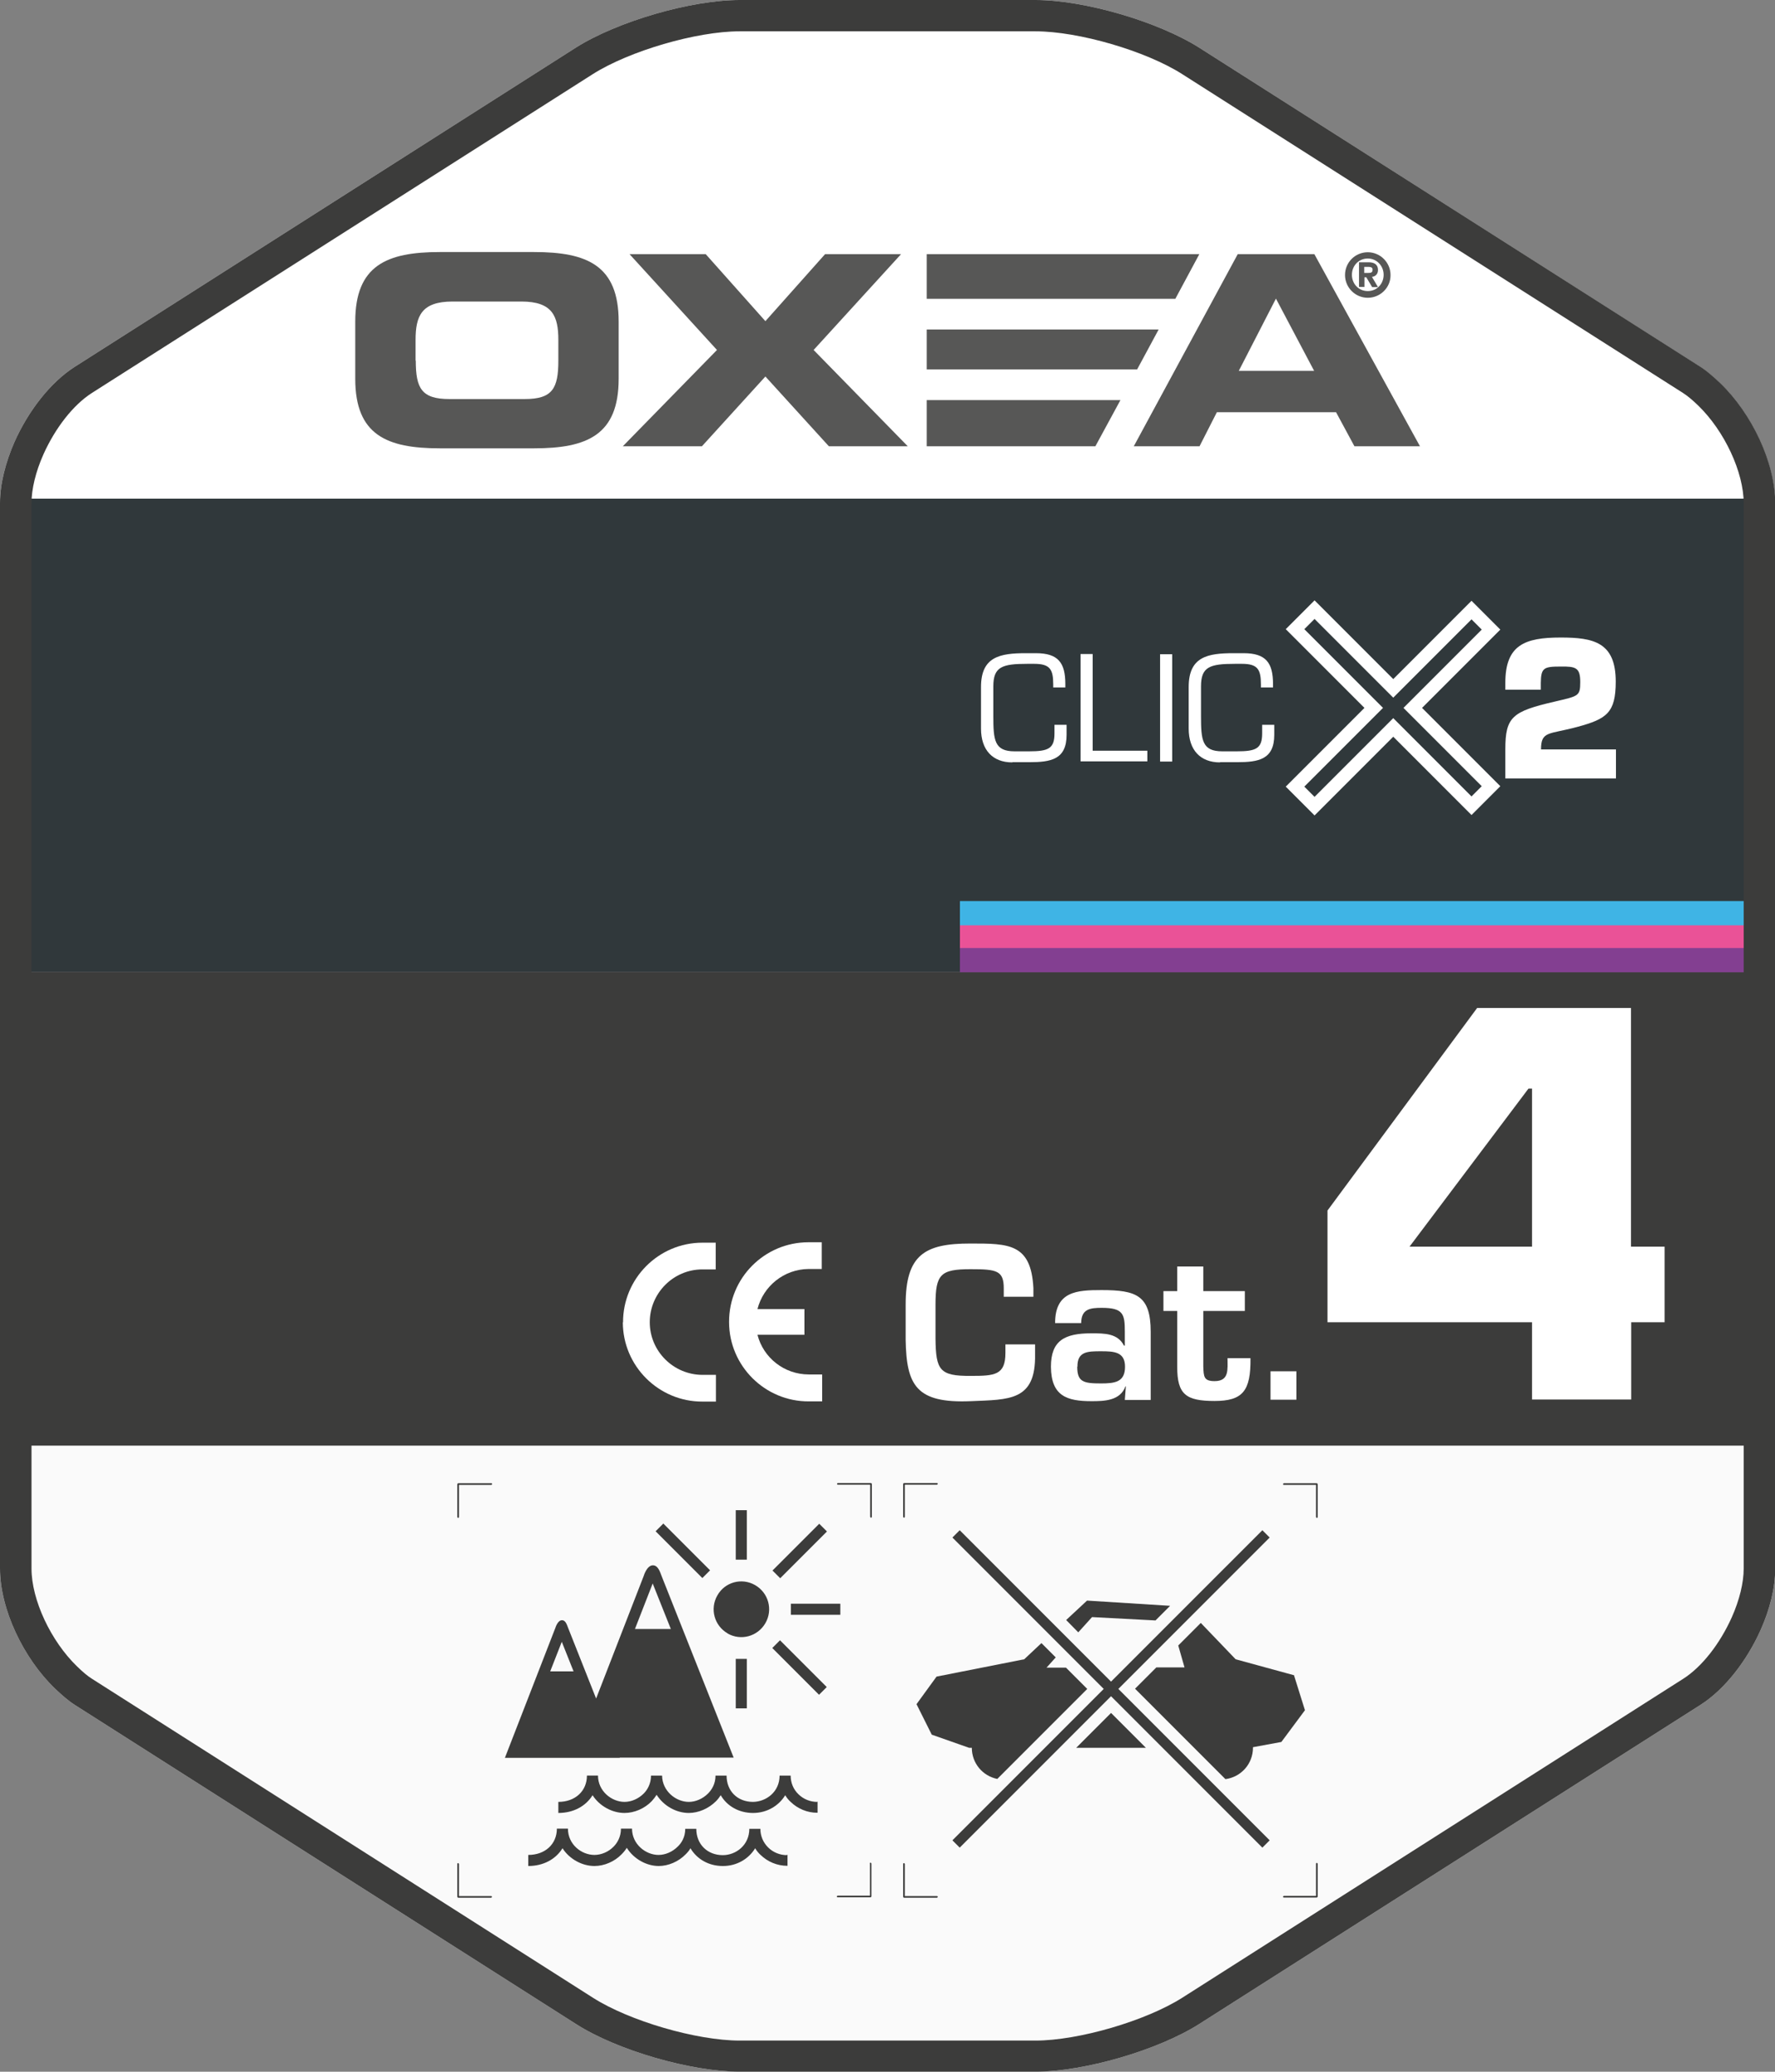
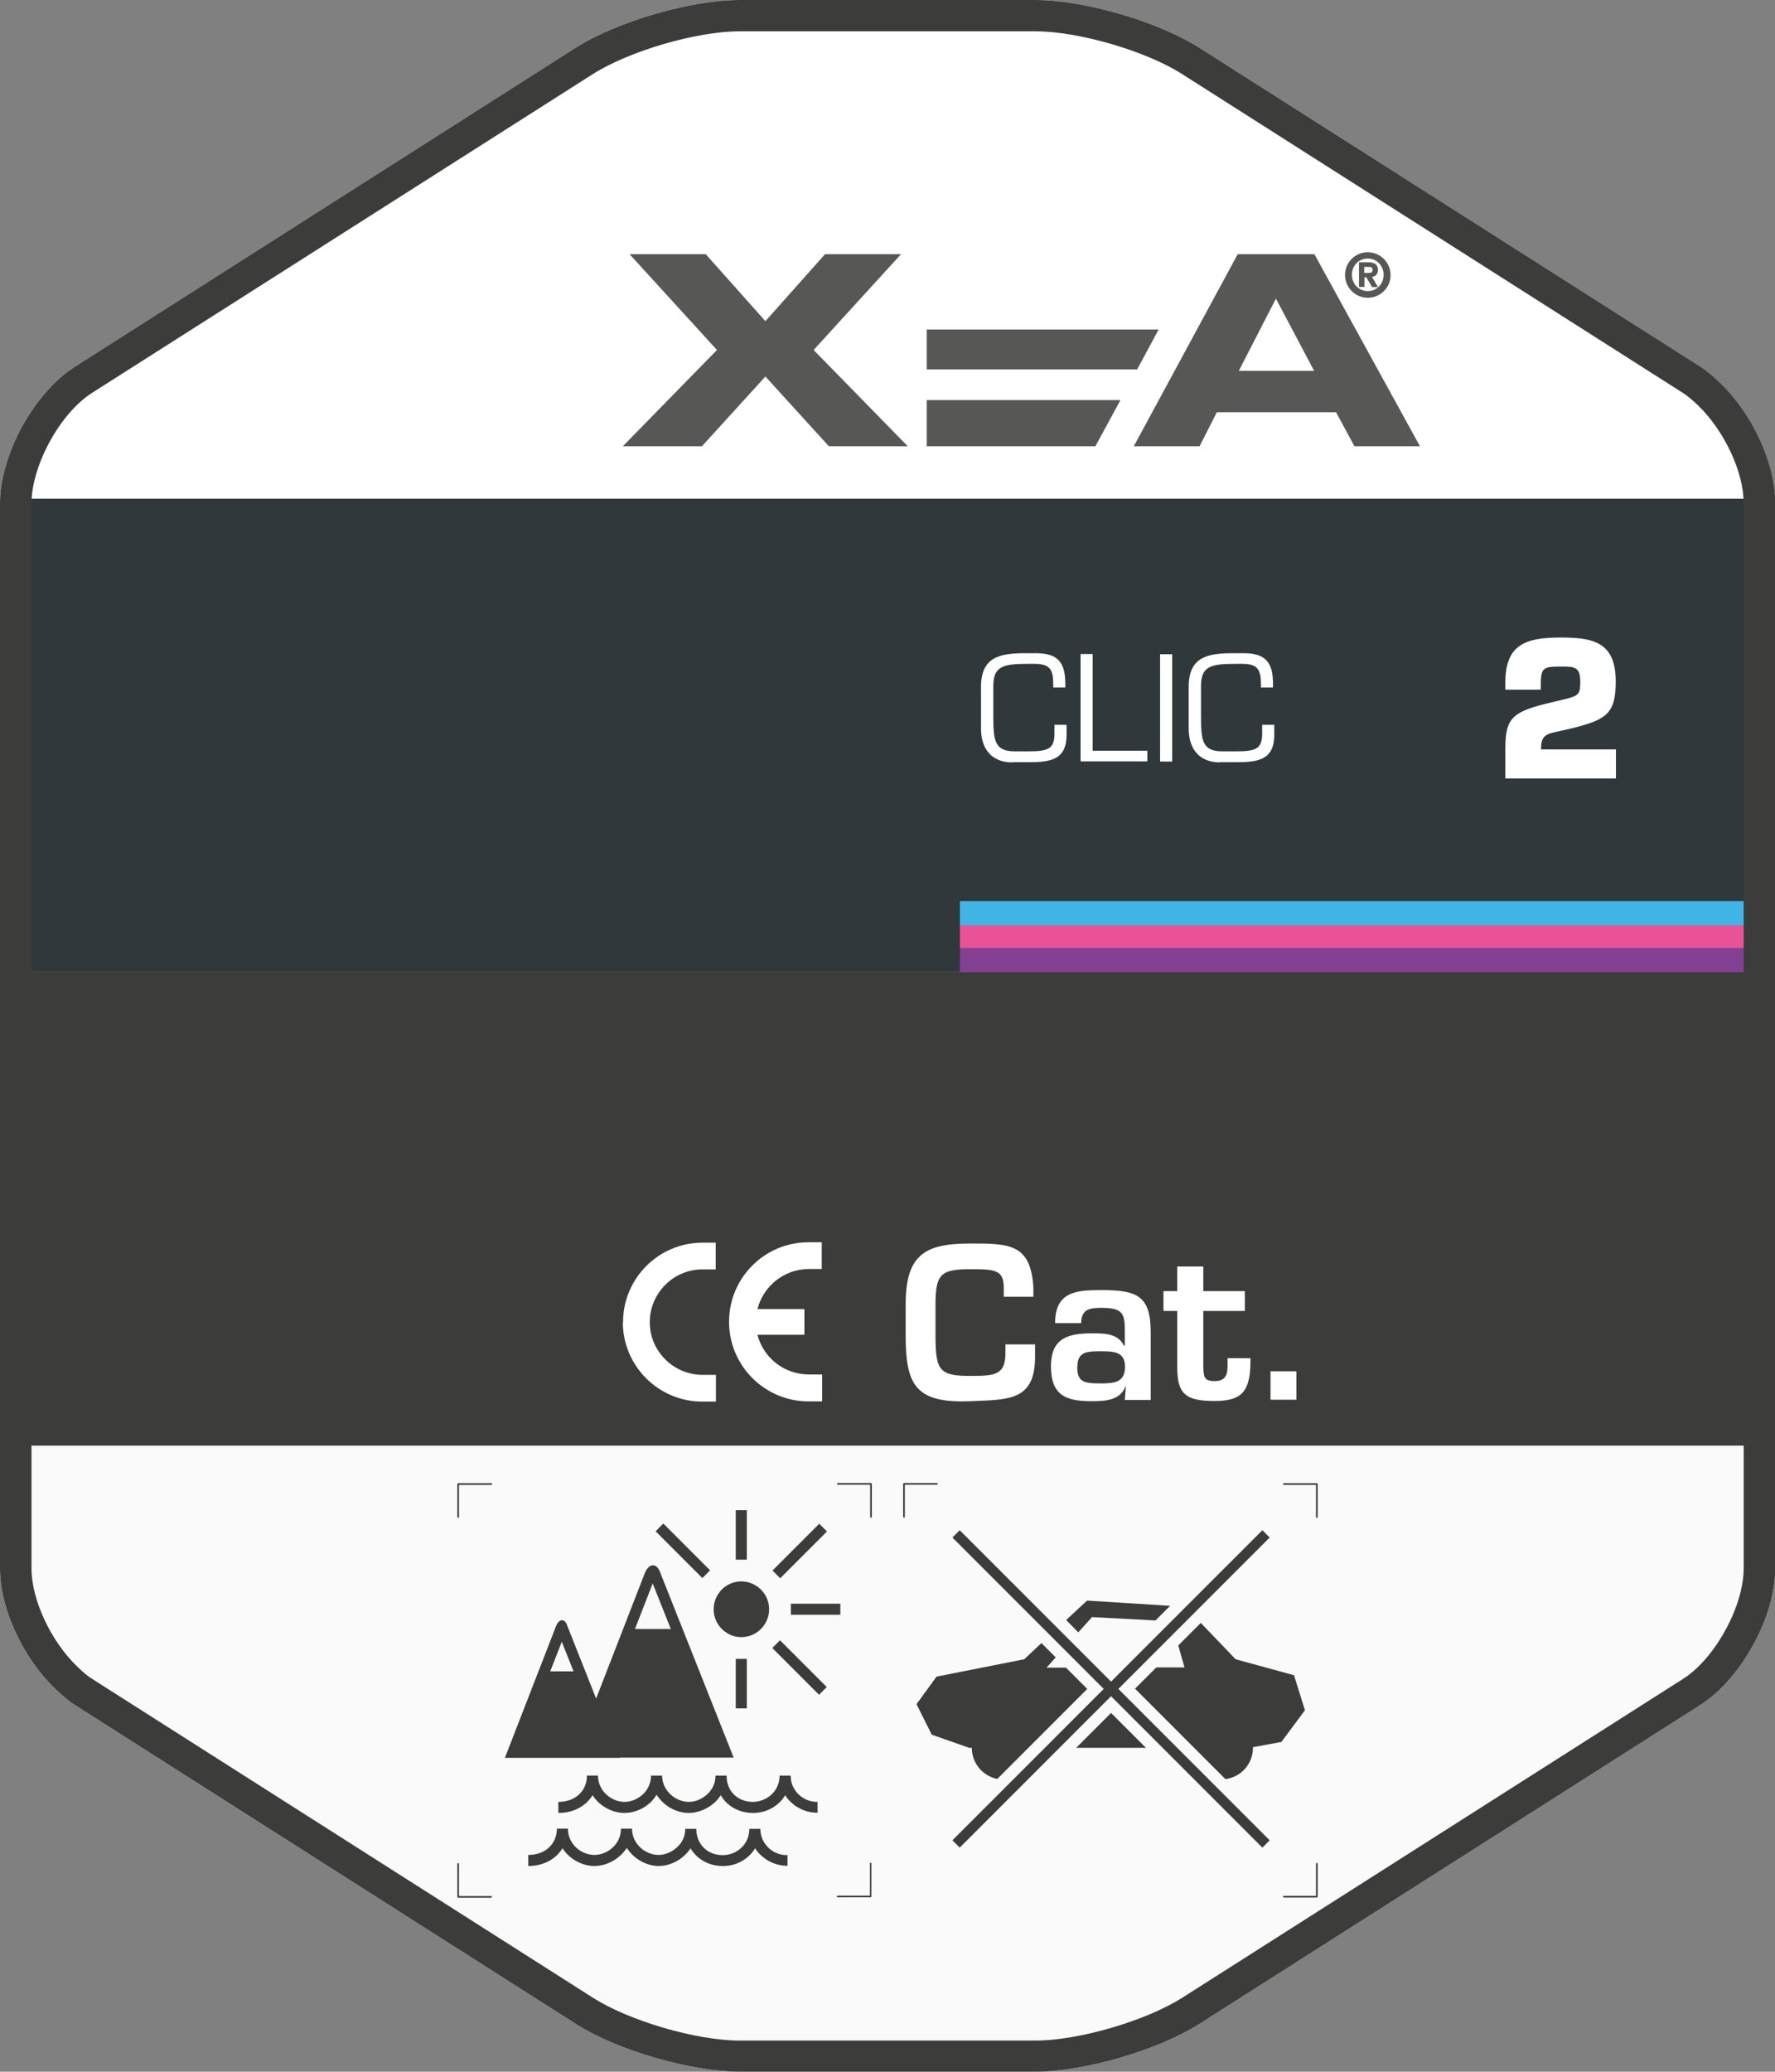
<svg xmlns="http://www.w3.org/2000/svg" viewBox="0 0 85.04 99.21">
  <rect x="0" y="0" width="85.04" height="99.21" fill="#808080" stroke="none" />
  <defs>
    <style>.uuid-37fc52b7-92d8-4ccd-bdca-fe1280e59247{fill:#ea5297;}.uuid-0e047bc8-b5b3-4da0-a026-3724e0e3b8b5{fill:#fff;}.uuid-3982c8ff-0402-4110-a0bf-d6081fc0ccb9{fill:#fafafa;}.uuid-c4a8bb5f-3fa4-4eb9-9d6b-fb9249fa00e4{fill:#30383b;}.uuid-c35593a4-882b-413e-b5d7-28b1a793f05c{fill:#3fb4e5;}.uuid-f0deb891-61df-4d4e-80bd-ef7dd799c41a{fill:#575756;}.uuid-c1aeced0-7274-4ce8-b3c0-9dea6e1f7a57{fill:#3c3c3b;}.uuid-d667affc-864c-4afa-bf76-caf22c00d9c9{fill:#833f91;}</style>
  </defs>
  <g id="uuid-29a781c9-2a36-4783-8680-687920c811b0">
    <path class="uuid-3982c8ff-0402-4110-a0bf-d6081fc0ccb9" d="m85.04,24.1c0-1.95-1.12-4.3-2.64-5.76-.31-.29-.62-.57-.95-.78L57.45,2.28C55.47,1.03,51.95,0,49.61,0h-14.17C33.09,0,29.57,1.03,27.59,2.28L3.59,17.56c-1.18.75-2.23,2.12-2.89,3.59C.27,22.13,0,23.16,0,24.09v51.02c0,1.95,1.12,4.3,2.64,5.76.31.29.62.57.95.78l24.01,15.28c1.97,1.26,5.5,2.28,7.84,2.28h14.17c2.34,0,5.87-1.03,7.84-2.28l24.01-15.28c1.18-.75,2.23-2.12,2.89-3.59.44-.98.7-2.01.7-2.94V24.1Z" />
    <path class="uuid-0e047bc8-b5b3-4da0-a026-3724e0e3b8b5" d="m1.42,28.61v-4.51c0-1.85,1.37-4.35,2.93-5.34L28.35,3.48c1.76-1.12,5-2.06,7.08-2.06h14.17c2.08,0,5.32.94,7.08,2.06l24.01,15.28c1.56.99,2.93,3.49,2.93,5.34v4.51H1.42Z" />
    <rect class="uuid-c4a8bb5f-3fa4-4eb9-9d6b-fb9249fa00e4" x="1.42" y="23.88" width="82.2" height="22.68" />
    <rect class="uuid-c1aeced0-7274-4ce8-b3c0-9dea6e1f7a57" x="1.42" y="46.55" width="82.2" height="22.68" />
    <path class="uuid-0e047bc8-b5b3-4da0-a026-3724e0e3b8b5" d="m48.09,62.11v-.41c0-.86-.34-.92-1.59-.92-1.44,0-1.68.24-1.68,1.7v1.64c.02,1.49.19,1.78,1.69,1.77,1.15,0,1.66-.04,1.66-1.1v-.41s1.42,0,1.42,0v.48c.04,2.24-1.24,2.16-3.08,2.24-2.62.11-3.08-.76-3.12-2.93v-1.7c0-2.38.91-2.92,3.1-2.92,1.85,0,2.91,0,3.02,2.14v.41h-1.43Z" />
    <path class="uuid-0e047bc8-b5b3-4da0-a026-3724e0e3b8b5" d="m53.95,66.39h-.03c-.25.69-1.01.71-1.62.71-1.18,0-1.94-.24-1.95-1.65,0-1.25.65-1.6,1.94-1.6.63,0,1.26,0,1.56.59h.04v-.67c0-.84-.07-1.14-1.11-1.14-.54,0-.98.05-.98.73h-1.25c0-1.52,1.04-1.58,2.22-1.58,1.67,0,2.36.25,2.36,2v3.26s-1.24,0-1.24,0l.05-.65Zm-2.34-.94c0,.73.3.8,1.14.8.66,0,1.15-.06,1.15-.8,0-.72-.54-.74-1.15-.74-.63,0-1.14,0-1.13.74Z" />
    <path class="uuid-0e047bc8-b5b3-4da0-a026-3724e0e3b8b5" d="m55.75,61.83h.65v-1.18s1.25,0,1.25,0v1.18s1.99,0,1.99,0v.95s-1.99,0-1.99,0v2.67c.02.47.02.69.54.69.71,0,.62-.56.62-1.1h1.1c.02,1.57-.37,2.05-1.72,2.05-1.37,0-1.79-.31-1.79-1.63v-2.68s-.66,0-.66,0v-.95Z" />
    <path class="uuid-0e047bc8-b5b3-4da0-a026-3724e0e3b8b5" d="m62.12,67.03h-1.25v-1.36s1.24,0,1.24,0v1.36Z" />
    <path class="uuid-0e047bc8-b5b3-4da0-a026-3724e0e3b8b5" d="m29.84,63.32c0,2.1,1.72,3.81,3.82,3.8h.64v-1.28h-.64c-1.39,0-2.53-1.13-2.53-2.52,0-1.39,1.13-2.53,2.52-2.53h.64v-1.28h-.64c-2.1,0-3.81,1.72-3.8,3.82Z" />
    <path class="uuid-0e047bc8-b5b3-4da0-a026-3724e0e3b8b5" d="m38.73,60.77h.64v-1.28s-.64,0-.64,0c-2.1,0-3.81,1.71-3.8,3.82,0,2.1,1.72,3.81,3.82,3.8h.64v-1.29h-.64c-1.18,0-2.18-.8-2.46-1.9h2.25s0-1.23,0-1.23h-2.25c.28-1.1,1.27-1.91,2.45-1.92Z" />
-     <path class="uuid-0e047bc8-b5b3-4da0-a026-3724e0e3b8b5" d="m78.15,59.7h1.6v3.62h-1.6v3.7h-4.75v-3.7h-9.8v-5.35l7.17-9.7h7.37v11.42Zm-4.75-7.57h-.17l-5.7,7.57h5.87v-7.57Z" />
-     <polygon class="uuid-f0deb891-61df-4d4e-80bd-ef7dd799c41a" points="44.4 12.17 44.4 14.31 56.31 14.31 57.46 12.17 44.4 12.17" />
-     <path class="uuid-f0deb891-61df-4d4e-80bd-ef7dd799c41a" d="m17.02,15.4c0-2.69,1.51-3.33,4.05-3.33h4.52c2.54,0,4.05.64,4.05,3.33v2.74c0,2.69-1.51,3.33-4.05,3.33h-4.52c-2.54,0-4.05-.64-4.05-3.33v-2.74Zm2.9,1.87c0,1.33.28,1.84,1.61,1.84h3.61c1.33,0,1.61-.51,1.61-1.84v-.99c0-1.14-.28-1.84-1.77-1.84h-3.3c-1.49,0-1.77.7-1.77,1.84v.99Z" />
    <path class="uuid-f0deb891-61df-4d4e-80bd-ef7dd799c41a" d="m34.35,16.76l-4.19-4.59h3.65s2.86,3.21,2.86,3.21l2.86-3.21h3.64s-4.19,4.59-4.19,4.59l4.51,4.61h-3.78s-3.04-3.34-3.04-3.34l-3.04,3.34h-3.79s4.51-4.61,4.51-4.61Z" />
    <path class="uuid-f0deb891-61df-4d4e-80bd-ef7dd799c41a" d="m59.3,12.17h3.67s5.06,9.2,5.06,9.2h-3.14s-.88-1.63-.88-1.63h-5.71s-.83,1.63-.83,1.63h-3.15s4.98-9.2,4.98-9.2Zm.05,5.59h3.61s-1.83-3.46-1.83-3.46l-1.78,3.46Z" />
    <polygon class="uuid-f0deb891-61df-4d4e-80bd-ef7dd799c41a" points="44.4 15.78 44.4 17.69 54.48 17.69 55.51 15.78 44.4 15.78" />
    <polygon class="uuid-f0deb891-61df-4d4e-80bd-ef7dd799c41a" points="44.4 19.16 44.4 21.37 52.48 21.37 53.68 19.16 44.4 19.16" />
    <path class="uuid-f0deb891-61df-4d4e-80bd-ef7dd799c41a" d="m65.37,13.28h.09s.28.47.28.47h.28s-.29-.49-.29-.49c.16-.02.29-.13.29-.33,0-.24-.15-.37-.45-.37h-.46v1.18h.26v-.47Zm0-.5h.17c.1,0,.23.01.22.14,0,.13-.08.15-.2.15h-.2v-.29Z" />
    <path class="uuid-f0deb891-61df-4d4e-80bd-ef7dd799c41a" d="m65.53,14.26c.6,0,1.1-.49,1.09-1.09,0-.6-.49-1.09-1.09-1.09-.61,0-1.09.49-1.09,1.09,0,.6.49,1.09,1.09,1.09Zm0-1.88c.44,0,.76.36.76.78,0,.43-.32.78-.76.78-.44,0-.76-.35-.76-.78,0-.43.32-.78.76-.78Z" />
    <rect class="uuid-37fc52b7-92d8-4ccd-bdca-fe1280e59247" x="45.99" y="44.28" width="37.63" height="1.16" />
    <rect class="uuid-d667affc-864c-4afa-bf76-caf22c00d9c9" x="45.99" y="45.4" width="37.63" height="1.16" />
    <rect class="uuid-c35593a4-882b-413e-b5d7-28b1a793f05c" x="45.99" y="43.15" width="37.63" height="1.16" />
    <path class="uuid-0e047bc8-b5b3-4da0-a026-3724e0e3b8b5" d="m48.5,36.51c-.94,0-1.5-.59-1.5-1.62v-1.99c0-1.45.9-1.62,2.15-1.62h.48c1.08,0,1.41.47,1.41,1.48v.16h-.58v-.14c0-.72-.15-.99-.91-.99h-.33c-1.21,0-1.63.14-1.63,1.08v1.41c0,1.17.05,1.7,1.02,1.7h.69c.93,0,1.22-.13,1.22-.86v-.41h.58v.48c0,1.18-.75,1.31-1.78,1.31h-.82Z" />
    <path class="uuid-0e047bc8-b5b3-4da0-a026-3724e0e3b8b5" d="m52.35,35.95h2.62v.51h-3.2v-5.14h.58v4.63Z" />
    <path class="uuid-0e047bc8-b5b3-4da0-a026-3724e0e3b8b5" d="m56.16,36.47h-.58v-5.14h.58v5.14Z" />
    <path class="uuid-0e047bc8-b5b3-4da0-a026-3724e0e3b8b5" d="m58.45,36.51c-.94,0-1.5-.59-1.5-1.62v-1.99c0-1.45.9-1.62,2.15-1.62h.48c1.08,0,1.41.47,1.41,1.48v.16h-.58v-.14c0-.72-.15-.99-.91-.99h-.33c-1.21,0-1.63.14-1.63,1.08v1.41c0,1.17.05,1.7,1.02,1.7h.69c.93,0,1.22-.13,1.22-.86v-.41h.58v.48c0,1.18-.75,1.31-1.78,1.31h-.82Z" />
    <path class="uuid-0e047bc8-b5b3-4da0-a026-3724e0e3b8b5" d="m77.41,37.28h-5.29v-1.39c0-1.56.33-1.82,2.36-2.29,1.14-.27,1.23-.25,1.23-.94s-.22-.75-.94-.74c-.81,0-.94.06-.95.78v.33h-1.7s0-.33,0-.33c0-1.82.94-2.17,2.65-2.17,1.57,0,2.64.22,2.64,2.11,0,1.5-.44,1.79-1.84,2.17-1.36.37-1.74.18-1.74,1.08h3.59v1.39Z" />
-     <path class="uuid-0e047bc8-b5b3-4da0-a026-3724e0e3b8b5" d="m62.98,29.64l3.33,3.33.44.44.44-.44,3.31-3.31.49.49-3.31,3.31-.44.44.44.44,3.31,3.31-.49.49-3.31-3.31-.44-.44-.44.44-3.33,3.33-.49-.49,3.33-3.33.44-.44-.44-.44-3.33-3.33.49-.49m0-.89l-1.38,1.38,3.77,3.77-3.77,3.77,1.38,1.38,3.77-3.77,3.75,3.75,1.38-1.38-3.75-3.75,3.75-3.75-1.38-1.38-3.75,3.75-3.77-3.77h0Z" />
    <polygon class="uuid-c1aeced0-7274-4ce8-b3c0-9dea6e1f7a57" points="51.56 83.7 54.9 83.7 53.23 82.03 51.56 83.7" />
    <path class="uuid-c1aeced0-7274-4ce8-b3c0-9dea6e1f7a57" d="m49.89,78.69l-.82.77-4.2.83-.96,1.32.73,1.46,1.79.63h.13c0,.74.52,1.35,1.22,1.49l4.31-4.31-1.02-1.02h-.93l.44-.49-.68-.68Z" />
    <path class="uuid-c1aeced0-7274-4ce8-b3c0-9dea6e1f7a57" d="m61.98,80.22l-2.78-.76-1.67-1.74-1.08,1.08.3,1.05h-1.35l-1.02,1.02,4.33,4.33c.75-.1,1.32-.73,1.32-1.51v-.02l1.36-.25,1.13-1.52-.53-1.69Z" />
    <polygon class="uuid-c1aeced0-7274-4ce8-b3c0-9dea6e1f7a57" points="52.32 77.44 55.36 77.6 56.06 76.9 52.08 76.65 51.08 77.58 51.66 78.17 52.32 77.44" />
    <polygon class="uuid-c1aeced0-7274-4ce8-b3c0-9dea6e1f7a57" points="60.83 73.63 60.48 73.28 53.23 80.53 45.98 73.28 45.63 73.63 52.88 80.88 45.63 88.13 45.98 88.48 53.23 81.23 60.48 88.48 60.83 88.13 53.58 80.88 60.83 73.63" />
-     <path class="uuid-c1aeced0-7274-4ce8-b3c0-9dea6e1f7a57" d="m43.35,90.8v-1.54s-.02-.04-.04-.04c-.02,0-.04.02-.04.04v1.58s.02.04.04.04h1.58s.04-.02.04-.04-.02-.04-.04-.04h-1.54Z" />
    <path class="uuid-c1aeced0-7274-4ce8-b3c0-9dea6e1f7a57" d="m43.35,72.64v-1.54h1.54s.04-.02.04-.04-.02-.04-.04-.04h-1.58s-.04.02-.04.04v1.58s.02.04.04.04c.02,0,.04-.02.04-.04Z" />
    <path class="uuid-c1aeced0-7274-4ce8-b3c0-9dea6e1f7a57" d="m63.05,89.25v1.54h-1.54s-.04.02-.04.04.01.04.04.04h1.58s.04-.02.04-.04v-1.58s-.02-.04-.04-.04c-.02,0-.04.02-.04.04Z" />
    <path class="uuid-c1aeced0-7274-4ce8-b3c0-9dea6e1f7a57" d="m63.09,71.03h-1.58s-.04.02-.04.04.01.04.04.04h1.54v1.54s.02.04.04.04c.02,0,.04-.02.04-.04v-1.58s-.02-.04-.04-.04Z" />
    <path class="uuid-c1aeced0-7274-4ce8-b3c0-9dea6e1f7a57" d="m34.02,75.2l-2.24-2.24-.37.37,2.24,2.24.37-.37Zm1.23,6.61h.53v-2.37h-.53v2.37Zm-13.3-10.78s-.04.02-.04.04v1.58s.02.04.04.04c.02,0,.04-.02.04-.04v-1.54h1.55s.04-.02.04-.04-.02-.04-.04-.04h-1.58Zm.04,19.77v-1.54s-.02-.04-.04-.04c-.02,0-.04.02-.04.04v1.58s.02.04.04.04h1.58s.04-.02.04-.04-.02-.04-.04-.04h-1.55Zm18.27-13.47v-.53h-2.37v.53h2.37Zm-5.41.89c.64.37,1.45.15,1.82-.49.37-.64.15-1.45-.49-1.82-.64-.37-1.45-.15-1.81.49-.37.64-.15,1.45.49,1.82Zm4.77-4.88l-.37-.37-2.24,2.24.37.37,2.24-2.24Zm-3.84-1.02h-.53v2.37h.53v-2.37Zm-6.09,11.85h5.46l-3.45-8.69c-.08-.21-.17-.51-.41-.52-.3-.01-.45.51-.45.51l-2.28,5.87-1.34-3.38c-.06-.15-.12-.37-.29-.37-.21-.01-.32.36-.32.36l-2.42,6.23h5.5Zm1.58-8.34l.87,2.18h-1.72l.85-2.18Zm-4.36,2.78l.57,1.43h-1.12l.56-1.43Zm10.09.31l2.24,2.24.37-.37-2.24-2.24-.37.37Zm4.72-7.9h-1.58s-.04.02-.04.04.02.04.04.04h1.55v1.54s.02.04.04.04c.02,0,.04-.02.04-.04v-1.58s-.02-.04-.04-.04Zm-2.57,15.27c-.33,0-.66-.13-.9-.37-.24-.23-.37-.55-.37-.89h-.53c0,.78-.64,1.25-1.27,1.26h0c-.75,0-1.27-.52-1.27-1.26h-.53c0,.41-.19.69-.36.86-.25.25-.59.4-.92.4h0c-.61,0-1.27-.51-1.28-1.26h-.53c0,.41-.19.7-.35.86-.25.25-.59.4-.92.4h0c-.61,0-1.27-.51-1.27-1.26h-.53c0,.74-.56,1.26-1.37,1.26v.53c.73,0,1.32-.33,1.64-.85.34.53.95.85,1.53.85h0c.47,0,.96-.21,1.3-.56.09-.1.17-.2.24-.31.34.54.95.87,1.54.87h0c.46,0,.95-.21,1.3-.56.09-.09.16-.18.23-.29.3.52.87.85,1.55.85h0c.66,0,1.23-.34,1.54-.85.07.12.16.23.26.32.34.33.8.52,1.27.52h.02v-.53h-.02Zm2.53,2.95v1.54h-1.55s-.04.02-.04.04.02.04.04.04h1.58s.04-.02.04-.04v-1.58s-.02-.04-.04-.04c-.02,0-.04.02-.04.04Zm-3.98-.4c-.33,0-.66-.13-.9-.37-.24-.24-.37-.55-.37-.89h-.53c0,.78-.64,1.26-1.27,1.26h0c-.74,0-1.27-.52-1.27-1.26h-.53c0,.41-.19.69-.36.85-.25.25-.59.4-.92.4h0c-.61,0-1.27-.51-1.27-1.26h-.53c0,.41-.19.7-.35.86-.24.25-.59.4-.92.4h0c-.62,0-1.27-.5-1.27-1.26h-.53c0,.74-.56,1.26-1.37,1.26v.53c.73,0,1.32-.33,1.64-.85.34.53.95.85,1.53.85h0c.47,0,.96-.21,1.3-.56.1-.1.18-.2.25-.31.34.54.95.87,1.53.87h0c.46,0,.95-.21,1.29-.56.09-.09.17-.18.23-.29.31.52.87.85,1.55.85h.01c.66,0,1.23-.34,1.54-.85.07.12.16.23.26.32.34.33.8.52,1.27.52h.02v-.53h-.02Z" />
  </g>
  <g id="uuid-aab95150-50f4-4cf3-a80b-2a18f8b485ff">
    <path class="uuid-c1aeced0-7274-4ce8-b3c0-9dea6e1f7a57" d="m49.61,1.5c2.07,0,5.29.94,7.03,2.05l24.01,15.28c.2.13.43.32.71.59,1.26,1.22,2.18,3.19,2.18,4.68v51.02c0,.67-.2,1.5-.57,2.33-.57,1.27-1.43,2.37-2.32,2.94l-24.01,15.28c-1.75,1.11-4.97,2.05-7.03,2.05h-14.17c-2.07,0-5.29-.94-7.03-2.05l-24.01-15.28c-.21-.13-.43-.32-.71-.59-1.26-1.22-2.18-3.19-2.18-4.68V24.09c0-.67.2-1.5.57-2.33.57-1.27,1.43-2.37,2.32-2.94L28.4,3.55c1.75-1.11,4.97-2.05,7.03-2.05h14.17M49.61,0h-14.17C33.09,0,29.57,1.03,27.59,2.28L3.59,17.56c-1.18.75-2.23,2.12-2.89,3.59C.27,22.13,0,23.16,0,24.09v51.02c0,1.95,1.12,4.3,2.64,5.76.31.29.62.57.95.78l24.01,15.28c1.97,1.26,5.5,2.28,7.84,2.28h14.17c2.34,0,5.87-1.03,7.84-2.28l24.01-15.28c1.18-.75,2.23-2.12,2.89-3.59.44-.98.7-2.01.7-2.94V24.1c0-1.95-1.12-4.3-2.64-5.76-.31-.29-.62-.57-.95-.78L57.45,2.28C55.47,1.03,51.95,0,49.61,0h0Z" />
  </g>
</svg>